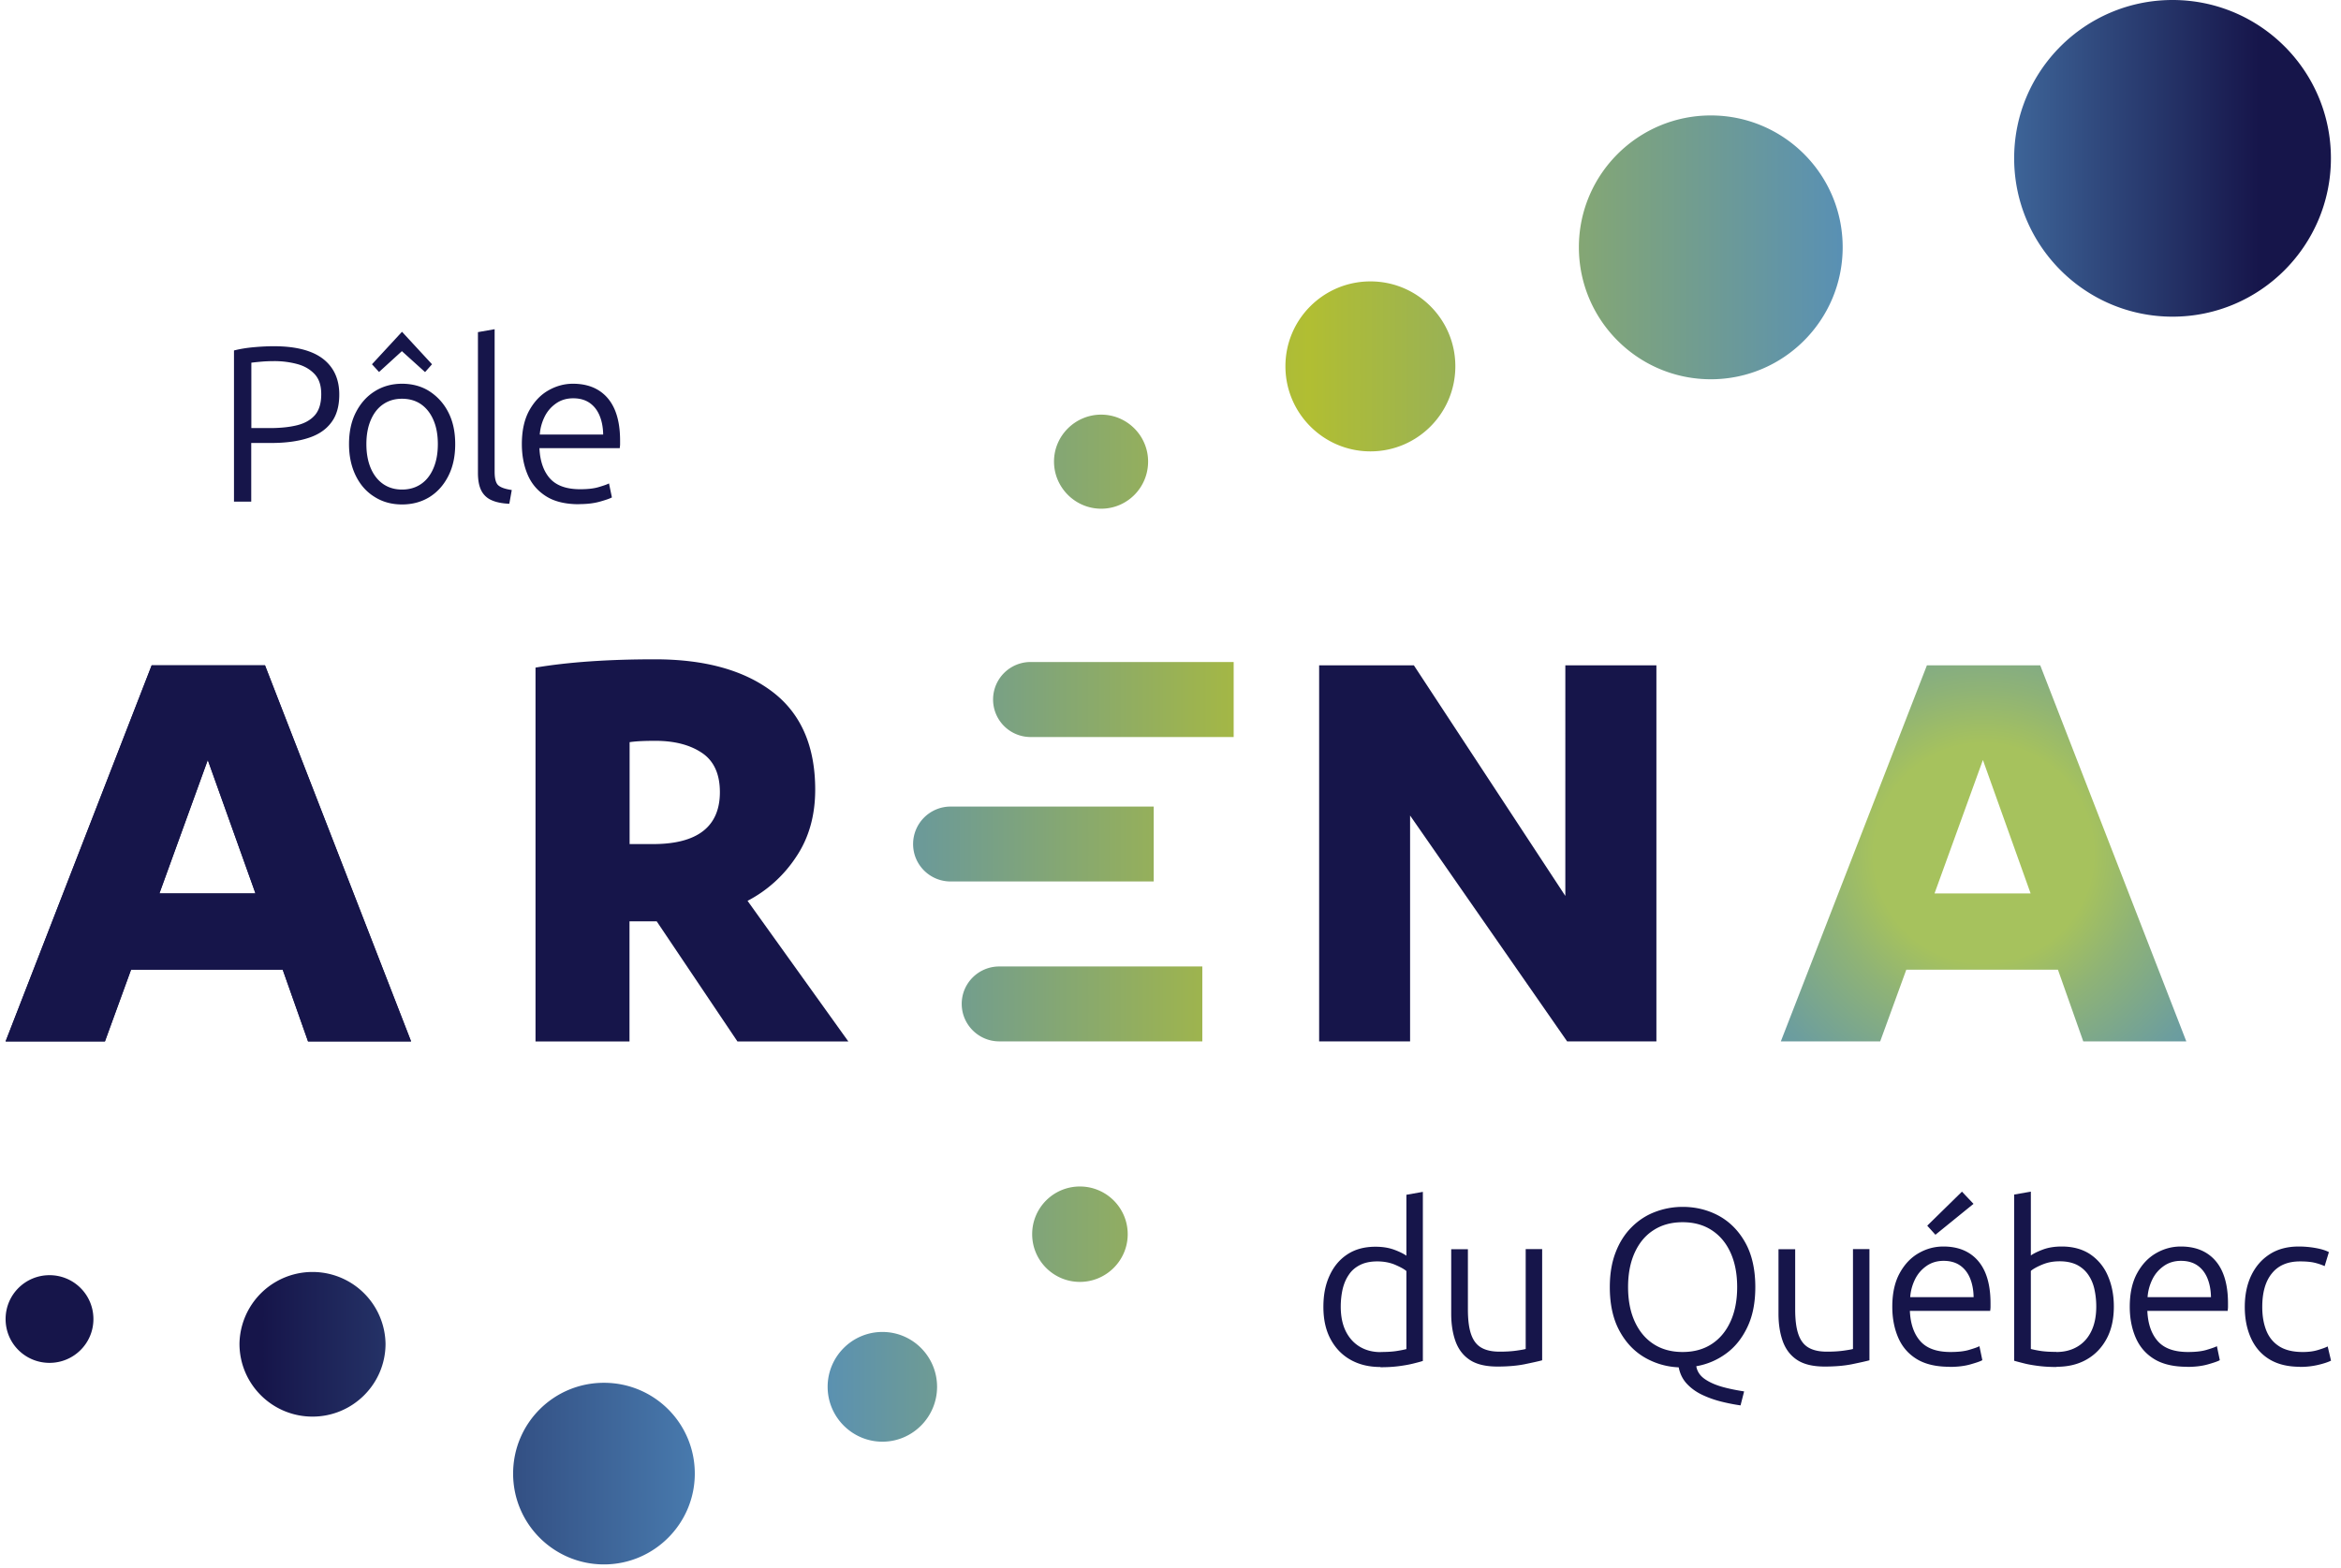
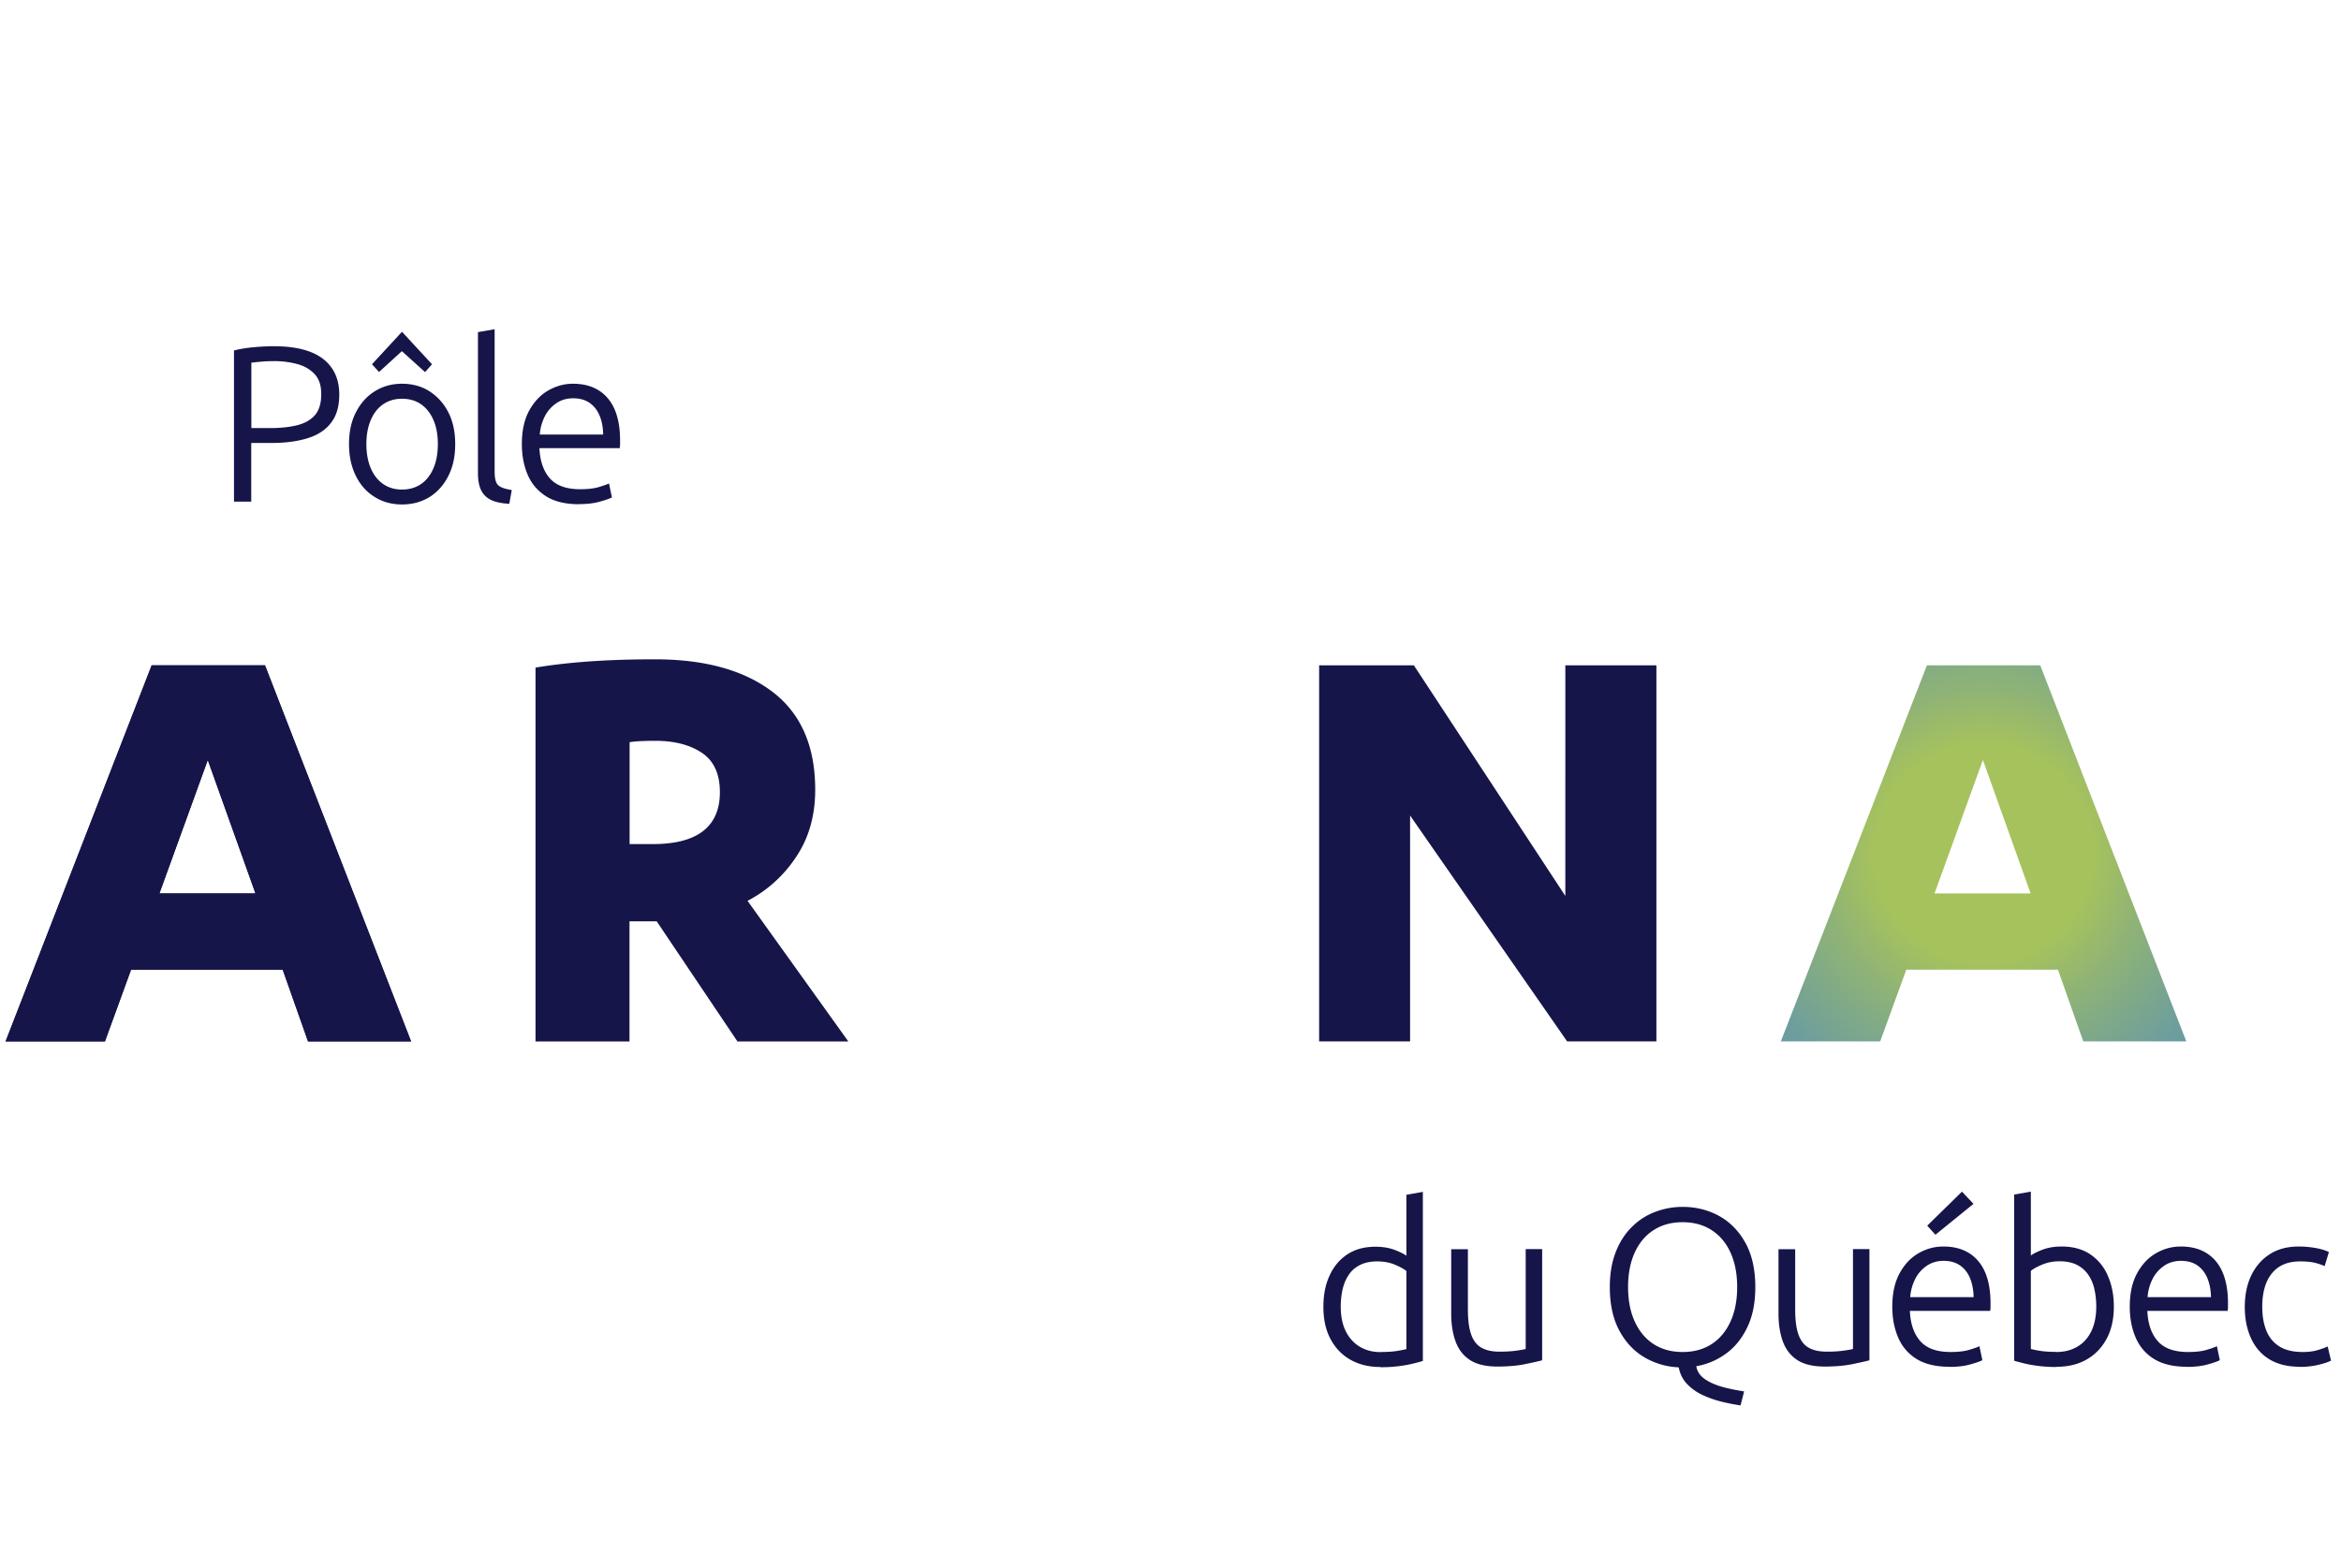
<svg xmlns="http://www.w3.org/2000/svg" width="209" height="140" fill="none">
  <path d="M14.23 79.79h8.58l-4.26-11.92-4.32 11.92zM.5 93l13.04-33.58h10.12L36.7 93h-9.2l-2.26-6.4H11.7L9.37 93H.5zm55.71-17.62h2.09c3.97 0 5.97-1.56 5.97-4.64 0-1.59-.52-2.77-1.58-3.49-1.06-.72-2.45-1.09-4.17-1.09-.96 0-1.73.03-2.31.12v9.1zM47.81 93V59.62c2.98-.5 6.54-.74 10.66-.74 4.44 0 7.94.96 10.49 2.9s3.82 4.86 3.82 8.74c0 2.28-.55 4.28-1.68 5.97a11.597 11.597 0 01-4.36 3.96l9 12.56h-9.9l-7.21-10.73H56.2v10.73h-8.4l.01-.01zm69.96 0V59.42h8.46l13.52 20.59V59.42h8.13V93h-7.97l-14.02-20.17V93h-8.12z" fill="#16154A" />
-   <path d="M208.1 14.13c0 7.81-6.34 14.15-14.14 14.15-7.8 0-14.14-6.34-14.14-14.15 0-7.81 6.34-14.13 14.14-14.13 7.8 0 14.14 6.32 14.14 14.13zm-43.59 7.95c0-6.51-5.28-11.77-11.77-11.77-6.49 0-11.78 5.26-11.78 11.77s5.28 11.79 11.78 11.79c6.5 0 11.77-5.28 11.77-11.79zm-34.58 10.63c0-4.19-3.39-7.58-7.58-7.58-4.19 0-7.59 3.39-7.59 7.58 0 4.19 3.4 7.6 7.59 7.6 4.19 0 7.58-3.4 7.58-7.6zm-27.43 8.51c0-2.31-1.88-4.19-4.19-4.19-2.31 0-4.21 1.88-4.21 4.19 0 2.31 1.89 4.21 4.21 4.21 2.32 0 4.19-1.88 4.19-4.21zm-1.82 69c0-2.35-1.91-4.26-4.27-4.26-2.36 0-4.26 1.91-4.26 4.26 0 2.35 1.91 4.26 4.26 4.26 2.35 0 4.27-1.91 4.27-4.26zm-17.02 13.63c0-2.7-2.18-4.9-4.88-4.9-2.7 0-4.89 2.2-4.89 4.9s2.2 4.9 4.89 4.9c2.69 0 4.88-2.2 4.88-4.9zm-21.63 7.75c0-4.49-3.62-8.11-8.11-8.11-4.49 0-8.11 3.62-8.11 8.11 0 4.49 3.64 8.11 8.11 8.11 4.47 0 8.11-3.64 8.11-8.11zM34.42 120a6.521 6.521 0 00-13.04 0c0 3.6 2.92 6.51 6.52 6.51 3.6 0 6.52-2.92 6.52-6.51zm-26.08-2.2c0-2.18-1.76-3.92-3.92-3.92S.5 115.62.5 117.8c0 2.18 1.76 3.91 3.92 3.91s3.92-1.74 3.92-3.91zm101.8-58.68H92.01a3.35 3.35 0 000 6.7h18.13v-6.71.01zM103 72.03H84.87a3.35 3.35 0 00-3.35 3.35c0 1.86 1.51 3.34 3.35 3.34H103v-6.69zm4.34 14.28H89.21c-1.84 0-3.35 1.49-3.35 3.34 0 1.85 1.51 3.35 3.35 3.35h18.13v-6.69z" fill="url(#paint0_linear_153_2929)" />
  <path d="M20.89 44.81V31.3c.5-.13 1.08-.23 1.74-.29.66-.06 1.26-.09 1.82-.09 1.95 0 3.41.38 4.38 1.12.97.75 1.46 1.81 1.46 3.19 0 1.05-.24 1.89-.73 2.52-.48.64-1.18 1.1-2.09 1.38-.91.29-2 .43-3.27.43h-1.77v5.24h-1.55l.01.01zm1.55-6.58h1.63c.94 0 1.75-.08 2.44-.25.69-.17 1.22-.47 1.6-.9.38-.44.57-1.06.57-1.87s-.2-1.38-.6-1.81c-.4-.42-.91-.72-1.55-.89a7.84 7.84 0 00-2.03-.26c-.46 0-.86.02-1.2.05-.34.03-.63.06-.86.09v5.84zm13.45 6.82c-.91 0-1.73-.22-2.44-.67-.72-.44-1.28-1.07-1.68-1.88-.4-.81-.61-1.75-.61-2.84 0-1.09.2-2.03.61-2.83.41-.8.96-1.43 1.68-1.88.71-.45 1.53-.68 2.44-.68.91 0 1.75.22 2.46.68a4.79 4.79 0 011.68 1.88c.41.8.61 1.74.61 2.83s-.2 2.03-.61 2.84-.96 1.43-1.67 1.88c-.71.44-1.53.67-2.47.67zm0-1.33c.66 0 1.23-.17 1.71-.5.48-.33.84-.8 1.1-1.41.26-.61.39-1.32.39-2.15 0-.83-.13-1.54-.39-2.14-.26-.61-.63-1.08-1.1-1.41-.47-.33-1.05-.5-1.71-.5-.66 0-1.21.17-1.69.5-.48.33-.84.8-1.1 1.41-.26.61-.39 1.32-.39 2.14 0 .82.13 1.54.39 2.15.26.61.63 1.08 1.1 1.41.48.33 1.04.5 1.69.5zm-2.04-10.49l-.64-.7 2.68-2.9 2.68 2.9-.62.7-2.07-1.87-2.05 1.87h.02zm11.62 11.76c-.64-.03-1.16-.13-1.58-.32a1.84 1.84 0 01-.92-.86c-.2-.39-.3-.92-.3-1.58V29.66l1.49-.26v12.73c0 .64.12 1.05.35 1.23.23.19.63.32 1.18.4l-.22 1.23zm6.23.04c-1.2 0-2.18-.23-2.93-.7s-1.3-1.1-1.65-1.91c-.35-.81-.53-1.73-.53-2.76 0-1.2.22-2.2.66-3 .44-.79 1-1.39 1.7-1.79.7-.4 1.43-.6 2.2-.6.86 0 1.61.18 2.23.55.62.37 1.12.92 1.46 1.67.34.75.52 1.7.52 2.85v.33c0 .13-.02.24-.03.35h-7.17c.05 1.16.37 2.07.94 2.71.58.64 1.47.96 2.69.96.68 0 1.23-.06 1.66-.19.43-.13.74-.23.92-.33l.26 1.25c-.19.11-.55.23-1.08.38s-1.15.22-1.84.22l-.01.01zm-3.51-6.22h5.66c-.01-.68-.13-1.25-.34-1.74-.21-.48-.51-.85-.9-1.11-.39-.26-.87-.39-1.44-.39s-1.09.15-1.53.46c-.44.31-.78.7-1.02 1.19s-.39 1.02-.43 1.59zm75.05 83.27c-1.01 0-1.89-.21-2.66-.64-.77-.43-1.36-1.05-1.79-1.85-.43-.8-.64-1.76-.64-2.87s.18-1.99.55-2.8c.37-.81.89-1.44 1.59-1.9.7-.46 1.53-.68 2.51-.68.64 0 1.19.09 1.68.27.48.18.84.36 1.08.53v-5.44l1.47-.26v15.1c-.25.08-.56.16-.93.25s-.79.16-1.26.22-1 .09-1.6.09v-.02zm.02-1.34c.58 0 1.06-.03 1.44-.09.38-.06.67-.12.86-.17v-6.97c-.22-.19-.57-.37-1.03-.57-.46-.19-.99-.29-1.57-.29-.58 0-1.1.1-1.52.31-.42.21-.76.49-1.01.87-.26.37-.44.8-.56 1.29-.11.49-.17 1.01-.17 1.57 0 .86.15 1.59.45 2.2.3.6.72 1.06 1.25 1.38.54.32 1.15.48 1.86.48v-.01zm10.431 1.3c-1.03 0-1.85-.19-2.45-.58-.6-.39-1.03-.95-1.29-1.66-.26-.72-.39-1.54-.39-2.48v-5.76h1.49v5.36c0 .93.09 1.67.28 2.22.19.56.49.96.9 1.2.42.25.97.37 1.66.37.56 0 1.05-.03 1.48-.09.43-.06.71-.11.84-.15v-8.92h1.47v9.93c-.4.11-.93.22-1.6.36-.67.13-1.47.2-2.39.2zm21.71 3.47c-.56-.08-1.13-.19-1.73-.34-.6-.15-1.16-.35-1.69-.6s-.98-.57-1.36-.97c-.38-.4-.63-.89-.75-1.49a6.565 6.565 0 01-3.07-.9c-.93-.55-1.68-1.35-2.24-2.4-.56-1.05-.84-2.34-.84-3.86 0-1.18.17-2.21.52-3.11.34-.89.82-1.64 1.42-2.24.6-.6 1.29-1.06 2.08-1.36.78-.3 1.61-.46 2.48-.46 1.18 0 2.26.27 3.24.8.98.54 1.77 1.34 2.36 2.4.59 1.06.89 2.39.89 3.96 0 1.39-.23 2.58-.71 3.58-.47.99-1.1 1.78-1.9 2.36-.79.58-1.68.96-2.66 1.13.08.48.34.86.78 1.16.44.3.98.53 1.6.7.62.17 1.25.29 1.89.39l-.32 1.25h.01zm-5.18-4.77c.99 0 1.85-.23 2.58-.7s1.29-1.14 1.69-2.01c.4-.87.6-1.9.6-3.09s-.2-2.22-.6-3.09c-.4-.87-.96-1.53-1.69-2s-1.59-.7-2.58-.7-1.85.23-2.58.7c-.73.46-1.29 1.13-1.69 2-.4.87-.6 1.9-.6 3.09s.2 2.22.6 3.09c.4.87.96 1.54 1.69 2.01.73.47 1.59.7 2.58.7zm12.689 1.3c-1.03 0-1.85-.19-2.45-.58-.6-.39-1.03-.95-1.29-1.66-.26-.72-.39-1.54-.39-2.48v-5.76h1.49v5.36c0 .93.09 1.67.28 2.22.19.56.49.96.9 1.2.42.25.97.37 1.66.37.56 0 1.05-.03 1.48-.09.43-.06.71-.11.84-.15v-8.92h1.47v9.93c-.4.11-.93.22-1.6.36-.67.13-1.47.2-2.39.2zm11.14.02c-1.2 0-2.18-.23-2.93-.69-.75-.46-1.3-1.1-1.65-1.91-.35-.81-.53-1.73-.53-2.76 0-1.2.22-2.2.66-3 .44-.8 1-1.39 1.7-1.79.7-.4 1.43-.59 2.2-.59.86 0 1.61.18 2.23.55.62.37 1.12.92 1.46 1.67.34.75.52 1.7.52 2.85v.33c0 .13-.02.24-.03.35h-7.17c.05 1.17.37 2.07.94 2.71.57.64 1.47.96 2.69.96.68 0 1.23-.06 1.66-.19.43-.13.74-.23.92-.33l.26 1.25c-.19.11-.55.23-1.08.38s-1.15.22-1.84.22l-.01-.01zm-3.51-6.22h5.66c-.01-.67-.13-1.25-.34-1.74-.21-.48-.51-.85-.9-1.11-.39-.26-.87-.39-1.44-.39s-1.09.15-1.53.46c-.44.31-.78.7-1.02 1.19s-.39 1.02-.43 1.59zm2.26-5.56l-.74-.82 3.1-3.04 1.03 1.09-3.4 2.76.01.01zm10.81 11.8c-.58 0-1.11-.03-1.59-.09s-.9-.13-1.26-.22-.68-.17-.94-.25v-14.84l1.49-.26v5.7c.24-.17.6-.35 1.08-.53.48-.18 1.04-.27 1.68-.27.99 0 1.83.23 2.52.68a4.35 4.35 0 011.58 1.9c.36.81.55 1.73.55 2.78 0 1.11-.21 2.07-.64 2.87-.43.8-1.02 1.42-1.79 1.86-.77.44-1.66.65-2.68.65v.02zm-.02-1.34c.72 0 1.34-.16 1.88-.48.54-.32.95-.78 1.24-1.38.29-.6.44-1.33.44-2.2 0-.56-.06-1.08-.17-1.57-.11-.49-.3-.92-.56-1.29-.26-.37-.6-.66-1.01-.87-.42-.2-.92-.31-1.52-.31s-1.09.1-1.55.29c-.46.19-.81.38-1.03.57v6.97c.19.05.47.11.84.17.38.06.86.09 1.44.09v.01zm11.661 1.32c-1.2 0-2.18-.23-2.93-.69-.75-.46-1.3-1.1-1.65-1.91-.35-.81-.53-1.73-.53-2.76 0-1.2.22-2.2.66-3 .44-.8 1-1.39 1.7-1.79.7-.4 1.43-.59 2.2-.59.86 0 1.61.18 2.23.55.62.37 1.12.92 1.46 1.67.34.75.52 1.7.52 2.85v.33c0 .13-.02.24-.03.35h-7.17c.05 1.17.37 2.07.94 2.71.57.64 1.47.96 2.69.96.68 0 1.23-.06 1.66-.19.43-.13.74-.23.92-.33l.26 1.25c-.19.11-.55.23-1.08.38s-1.15.22-1.84.22l-.01-.01zm-3.52-6.22h5.66c-.01-.67-.13-1.25-.34-1.74-.21-.48-.51-.85-.9-1.11-.39-.26-.87-.39-1.44-.39s-1.09.15-1.53.46c-.44.31-.78.7-1.02 1.19s-.39 1.02-.43 1.59zm13.609 6.22c-1.09 0-1.99-.22-2.72-.66-.73-.44-1.28-1.07-1.65-1.88-.37-.81-.56-1.74-.56-2.8 0-1.06.19-2.01.58-2.82.39-.81.94-1.44 1.66-1.9.72-.46 1.58-.68 2.57-.68.54 0 1.06.05 1.55.14.49.09.87.21 1.15.36l-.38 1.25c-.27-.12-.56-.22-.89-.3-.33-.08-.77-.12-1.31-.12-1.1 0-1.94.36-2.51 1.07-.58.71-.86 1.71-.86 3 0 .8.12 1.49.36 2.1.24.6.62 1.07 1.15 1.41.53.34 1.23.51 2.11.51.52 0 .97-.06 1.36-.18.39-.12.68-.22.86-.32l.3 1.27c-.25.13-.64.26-1.15.38-.51.12-1.05.18-1.61.18l-.01-.01zM14.23 79.79h8.58l-4.26-11.92-4.32 11.92zM.5 93l13.04-33.58h10.12L36.7 93h-9.2l-2.26-6.4H11.7L9.37 93H.5z" fill="#16154A" />
  <path d="M172.71 79.79h8.58l-4.26-11.92-4.32 11.92zM158.99 93l13.04-33.58h10.12L195.19 93h-9.2l-2.26-6.4h-13.54l-2.33 6.4h-8.87z" fill="url(#paint1_radial_153_2929)" />
  <defs>
    <radialGradient id="paint1_radial_153_2929" cx="0" cy="0" r="1" gradientUnits="userSpaceOnUse" gradientTransform="translate(177.09 76.21) scale(44.56)">
      <stop offset=".22" stop-color="#A6C25D" />
      <stop offset=".33" stop-color="#8FB376" />
      <stop offset=".52" stop-color="#6D9E9D" />
      <stop offset=".68" stop-color="#5890B6" />
      <stop offset=".77" stop-color="#518CBF" />
    </radialGradient>
    <linearGradient id="paint0_linear_153_2929" x1=".5" y1="69.86" x2="208.1" y2="69.86" gradientUnits="userSpaceOnUse">
      <stop offset=".11" stop-color="#16154A" />
      <stop offset=".33" stop-color="#518CBF" />
      <stop offset=".56" stop-color="#B1BE32" />
      <stop offset=".81" stop-color="#518CBF" />
      <stop offset=".97" stop-color="#16154A" />
    </linearGradient>
  </defs>
</svg>